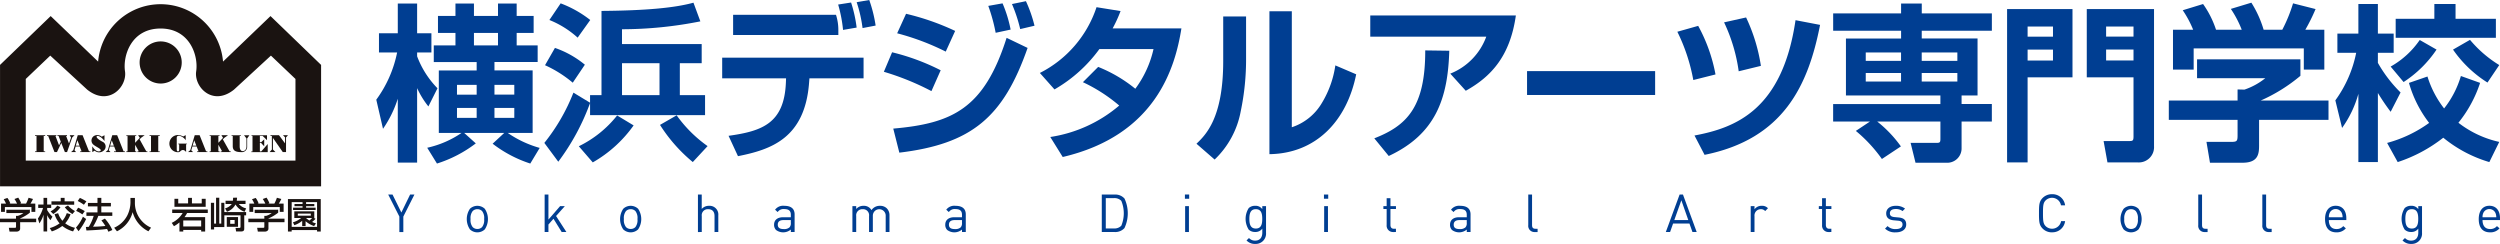
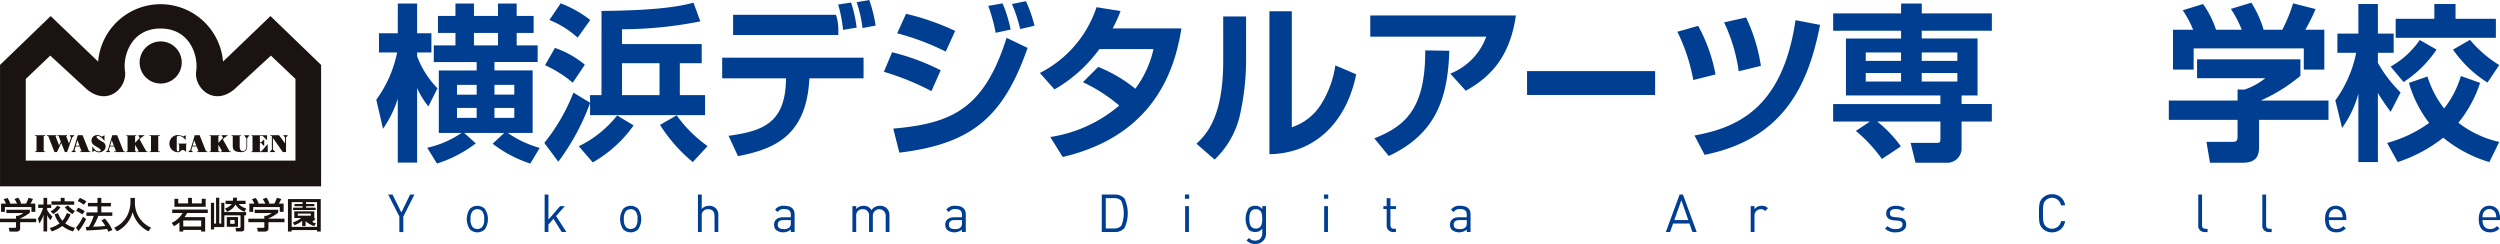
<svg xmlns="http://www.w3.org/2000/svg" preserveAspectRatio="none" width="357.318" height="34.864" viewBox="0 0 357.318 34.864">
  <g transform="translate(0 0)">
    <path d="M129.768,119.467v2.212H129.2v-2.212l-1.594-3.145h.618l1.263,2.566,1.249-2.566h.618Z" transform="translate(-72.121 -88.515)" fill="#003e92" />
    <path d="M137.1,120.685a1.543,1.543,0,0,1-2.12,0,2.628,2.628,0,0,1,0-2.948,1.543,1.543,0,0,1,2.12,0,2.628,2.628,0,0,1,0,2.948m-.383-2.618a.931.931,0,0,0-.676-.271.914.914,0,0,0-.67.271,1.6,1.6,0,0,0-.3,1.143,1.588,1.588,0,0,0,.3,1.143.914.914,0,0,0,.67.271.931.931,0,0,0,.676-.271,1.623,1.623,0,0,0,.294-1.143,1.6,1.6,0,0,0-.294-1.143" transform="translate(-67.813 -87.898)" fill="#003e92" />
    <path d="M143.829,121.679l-1.174-1.9-.722.827v1.069h-.542v-5.357h.542V119.9l1.669-1.925h.678l-1.255,1.414,1.474,2.287Z" transform="translate(-63.547 -88.515)" fill="#003e92" />
    <path d="M150.613,120.685a1.543,1.543,0,0,1-2.12,0,2.628,2.628,0,0,1,0-2.948,1.543,1.543,0,0,1,2.12,0,2.628,2.628,0,0,1,0,2.948m-.383-2.618a.931.931,0,0,0-.676-.271.914.914,0,0,0-.67.271,1.6,1.6,0,0,0-.3,1.143,1.588,1.588,0,0,0,.3,1.143.914.914,0,0,0,.67.271.931.931,0,0,0,.676-.271,1.623,1.623,0,0,0,.294-1.143,1.6,1.6,0,0,0-.294-1.143" transform="translate(-59.412 -87.898)" fill="#003e92" />
    <path d="M157.272,121.679v-2.287c0-.655-.339-.978-.9-.978a.863.863,0,0,0-.924.978v2.287H154.9v-5.357h.542v2.061a1.339,1.339,0,0,1,1.04-.451,1.246,1.246,0,0,1,1.33,1.369v2.377Z" transform="translate(-55.146 -88.515)" fill="#003e92" />
    <path d="M164.006,121.061v-.354a1.7,1.7,0,0,1-2.115.06,1.04,1.04,0,0,1-.279-.752c0-.654.461-1.067,1.288-1.067h1.106v-.354c0-.535-.263-.813-.949-.813a.987.987,0,0,0-.931.428l-.37-.339a1.425,1.425,0,0,1,1.309-.556c1,0,1.482.436,1.482,1.234v2.512Zm0-1.708h-1.031q-.834,0-.834.655c0,.428.263.631.856.631a1.119,1.119,0,0,0,.821-.247.857.857,0,0,0,.188-.641Z" transform="translate(-50.975 -87.898)" fill="#003e92" />
    <path d="M173.271,121.061v-2.28a.919.919,0,1,0-1.836-.06v2.34h-.542v-2.28a.861.861,0,0,0-.91-.984.876.876,0,0,0-.926.984v2.28h-.542v-3.7h.542v.405a1.353,1.353,0,0,1,1.046-.451,1.223,1.223,0,0,1,1.137.616,1.419,1.419,0,0,1,1.218-.616,1.35,1.35,0,0,1,.955.345,1.374,1.374,0,0,1,.4,1.031v2.369Z" transform="translate(-46.682 -87.898)" fill="#003e92" />
    <path d="M179.09,121.061v-.354a1.7,1.7,0,0,1-2.113.06,1.033,1.033,0,0,1-.279-.752c0-.654.461-1.067,1.286-1.067h1.106v-.354c0-.535-.263-.813-.947-.813a.991.991,0,0,0-.932.428l-.37-.339a1.428,1.428,0,0,1,1.31-.556c1,0,1.481.436,1.481,1.234v2.512Zm0-1.708h-1.03c-.558,0-.835.219-.835.655s.264.631.858.631a1.119,1.119,0,0,0,.821-.247.864.864,0,0,0,.186-.641Z" transform="translate(-41.595 -87.898)" fill="#003e92" />
    <path d="M193.735,121.114a1.773,1.773,0,0,1-1.406.564h-1.836v-5.357h1.836a1.769,1.769,0,0,1,1.406.566,4.952,4.952,0,0,1,0,4.226m-.451-3.889a1.334,1.334,0,0,0-1.053-.391h-1.166v4.333h1.166a1.335,1.335,0,0,0,1.053-.392,4.633,4.633,0,0,0,0-3.55" transform="translate(-33.018 -88.515)" fill="#003e92" />
    <path d="M197.819,116.318h.61v.608h-.61Zm.032,1.662h.542v3.7h-.542Z" transform="translate(-28.463 -88.518)" fill="#003e92" />
    <path d="M204.552,122.762a1.625,1.625,0,0,1-1.255-.5l.354-.345a1.142,1.142,0,0,0,.886.37c.717,0,1.017-.506,1.017-1.137v-.579a1.193,1.193,0,0,1-1.038.482,1.275,1.275,0,0,1-.9-.331,2.866,2.866,0,0,1,0-3.086,1.293,1.293,0,0,1,.9-.323,1.163,1.163,0,0,1,1.036.482v-.436h.535v3.814a1.473,1.473,0,0,1-1.542,1.588m.083-4.966c-.8,0-.924.693-.924,1.385s.12,1.383.924,1.383.918-.692.918-1.383-.114-1.385-.918-1.385" transform="translate(-25.136 -87.898)" fill="#003e92" />
    <path d="M210.073,116.318h.61v.608h-.61Zm.031,1.662h.542v3.7H210.1Z" transform="translate(-20.844 -88.518)" fill="#003e92" />
    <path d="M216.725,121.48a.907.907,0,0,1-.947-.993v-2.295h-.467v-.414h.467v-1.137h.542v1.137h.788v.414h-.788v2.279c0,.339.159.542.5.542h.284v.467Z" transform="translate(-17.587 -88.316)" fill="#003e92" />
    <path d="M223.576,121.061v-.354a1.7,1.7,0,0,1-2.113.06,1.033,1.033,0,0,1-.279-.752c0-.654.461-1.067,1.286-1.067h1.106v-.354c0-.535-.263-.813-.947-.813a.988.988,0,0,0-.932.428l-.37-.339a1.427,1.427,0,0,1,1.309-.556c1,0,1.482.436,1.482,1.234v2.512Zm0-1.708h-1.03c-.558,0-.835.219-.835.655s.263.631.858.631a1.122,1.122,0,0,0,.821-.247.864.864,0,0,0,.186-.641Z" transform="translate(-13.936 -87.898)" fill="#003e92" />
-     <path d="M229.02,121.679a.882.882,0,0,1-.941-.986v-4.371h.542v4.348c0,.362.12.542.5.542h.292v.467Z" transform="translate(-9.649 -88.515)" fill="#003e92" />
    <path d="M244.009,121.678l-.428-1.21h-2.342l-.427,1.21h-.61l1.97-5.355h.482l1.962,5.355Zm-1.588-4.536-1.007,2.828h2Z" transform="translate(-2.111 -88.515)" fill="#003e92" />
    <path d="M249.751,118.067a.776.776,0,0,0-.641-.271.9.9,0,0,0-.885.993v2.272h-.542v-3.7h.542v.451a1.244,1.244,0,0,1,1.038-.5,1.135,1.135,0,0,1,.887.347Z" transform="translate(2.54 -87.898)" fill="#003e92" />
-     <path d="M255.1,121.48a.908.908,0,0,1-.949-.993v-2.295h-.465v-.414h.465v-1.137h.542v1.137h.79v.414h-.79v2.279c0,.339.159.542.5.542h.285v.467Z" transform="translate(6.273 -88.316)" fill="#003e92" />
    <path d="M261.042,121.107a2.018,2.018,0,0,1-1.52-.534l.36-.362a1.531,1.531,0,0,0,1.151.428c.616,0,.986-.217.986-.654,0-.332-.182-.5-.616-.542l-.61-.054c-.723-.06-1.106-.376-1.106-.993,0-.676.564-1.083,1.361-1.083a2.089,2.089,0,0,1,1.332.4l-.354.354a1.579,1.579,0,0,0-.984-.294c-.542,0-.829.225-.829.61,0,.331.2.5.662.542l.581.054c.647.06,1.091.3,1.091,1,0,.715-.6,1.129-1.505,1.129" transform="translate(9.902 -87.898)" fill="#003e92" />
    <path d="M274.963,121.741a1.836,1.836,0,0,1-1.34-.527c-.5-.5-.534-.97-.534-2.2s.029-1.693.534-2.2a1.835,1.835,0,0,1,1.34-.525,1.814,1.814,0,0,1,1.859,1.594h-.589a1.3,1.3,0,0,0-2.194-.707c-.339.345-.378.738-.378,1.836s.039,1.489.378,1.836a1.311,1.311,0,0,0,2.21-.707h.573a1.819,1.819,0,0,1-1.859,1.594" transform="translate(18.337 -88.532)" fill="#003e92" />
-     <path d="M282.846,120.685a1.543,1.543,0,0,1-2.12,0,2.62,2.62,0,0,1,0-2.948,1.543,1.543,0,0,1,2.12,0,2.627,2.627,0,0,1,0,2.948m-.383-2.618a.932.932,0,0,0-.678-.271.916.916,0,0,0-.67.271,1.612,1.612,0,0,0-.3,1.143,1.6,1.6,0,0,0,.3,1.143.916.916,0,0,0,.67.271.932.932,0,0,0,.678-.271,1.623,1.623,0,0,0,.294-1.143,1.6,1.6,0,0,0-.294-1.143" transform="translate(22.802 -87.898)" fill="#003e92" />
    <path d="M288.067,121.679a.882.882,0,0,1-.941-.986v-4.371h.542v4.348c0,.362.12.542.5.542h.292v.467Z" transform="translate(27.064 -88.515)" fill="#003e92" />
    <path d="M293.714,121.679a.882.882,0,0,1-.941-.986v-4.371h.542v4.348c0,.362.12.542.5.542h.292v.467Z" transform="translate(30.575 -88.515)" fill="#003e92" />
    <path d="M298.843,119.354c0,.813.378,1.28,1.091,1.28a1.216,1.216,0,0,0,.971-.422l.368.323a1.706,1.706,0,0,1-1.354.572c-.984,0-1.618-.587-1.618-1.9,0-1.2.581-1.9,1.521-1.9.963,0,1.52.684,1.52,1.8v.242Zm1.844-1.023a.95.95,0,0,0-1.729,0,1.422,1.422,0,0,0-.115.618h1.964a1.491,1.491,0,0,0-.12-.618" transform="translate(34.012 -87.898)" fill="#003e92" />
-     <path d="M306.432,122.762a1.627,1.627,0,0,1-1.255-.5l.353-.345a1.143,1.143,0,0,0,.887.37c.715,0,1.015-.506,1.015-1.137v-.579a1.193,1.193,0,0,1-1.038.482,1.278,1.278,0,0,1-.9-.331,2.866,2.866,0,0,1,0-3.086,1.293,1.293,0,0,1,.9-.323,1.167,1.167,0,0,1,1.038.482v-.436h.534v3.814a1.473,1.473,0,0,1-1.542,1.588m.083-4.966c-.8,0-.924.693-.924,1.385s.12,1.383.924,1.383.918-.692.918-1.383-.112-1.385-.918-1.385" transform="translate(38.207 -87.898)" fill="#003e92" />
    <path d="M312.388,119.354c0,.813.376,1.28,1.09,1.28a1.216,1.216,0,0,0,.971-.422l.368.323a1.706,1.706,0,0,1-1.354.572c-.984,0-1.617-.587-1.617-1.9,0-1.2.581-1.9,1.52-1.9.963,0,1.52.684,1.52,1.8v.242Zm1.844-1.023a.951.951,0,0,0-1.73,0,1.4,1.4,0,0,0-.114.618h1.964a1.543,1.543,0,0,0-.12-.618" transform="translate(42.433 -87.898)" fill="#003e92" />
    <path d="M126.553,113.231a17.081,17.081,0,0,0,2.979-6.751h-2.595v-2.739h2.69V99.487h2.763v4.254h2.043v2.739h-2.043v.551A13.085,13.085,0,0,0,135.3,111.6l-1.3,2.595a12.429,12.429,0,0,1-1.61-2.617v10.644h-2.763v-9.13a16.1,16.1,0,0,1-2.113,4.3Zm7.28,6.871a14.126,14.126,0,0,0,4.9-2.115H135.49V109.05H140.9v-1.2H134.77V105.47h3.1v-1.777h-2.5v-2.428h2.5V99.487h2.643v1.777h3.437V99.487h2.668v1.777h2.426v2.428h-2.426v1.777h3v2.379h-6.174v1.2H148.9v8.937h-3.555a15.365,15.365,0,0,0,4.564,2.139l-1.346,2.235a17.831,17.831,0,0,1-5.381-2.836l1.657-1.537H139.12l1.657,1.49a18.128,18.128,0,0,1-5.551,2.883Zm4.254-7.593H140.9v-1.393h-2.811Zm0,3.316H140.9v-1.419h-2.811Zm2.426-10.356h3.437v-1.777h-3.437Zm5.767,5.647h-2.835v1.393h2.835Zm0,3.292h-2.835v1.419h2.835Z" transform="translate(-72.772 -98.983)" fill="#003e92" />
    <path d="M147.9,113.757a32.5,32.5,0,0,1-4.543,8.386l-1.993-2.69a27.332,27.332,0,0,0,4.156-7.184l2.379,1.442v-1.082h1.635V100.59c6.294-.049,10.451-.431,13.143-1.177l.986,2.668a57.389,57.389,0,0,1-11.2,1.129v2.115h11.39v2.739h-3.123v4.565h3.605v2.859H147.9Zm-5.021-7.88a13.7,13.7,0,0,1,4.277,2.4l-1.73,2.572a16.954,16.954,0,0,0-3.964-2.5Zm.816-6.369a15.864,15.864,0,0,1,4.23,2.379l-1.8,2.523a13.477,13.477,0,0,0-4.038-2.523Zm10.429,17.445a18.184,18.184,0,0,1-5.838,5.287l-1.995-2.308a15.788,15.788,0,0,0,5.477-4.4Zm-1.659-4.325h5.36v-4.565h-5.36Zm10.116,9.563a22.459,22.459,0,0,1-4.685-5.31l2.379-1.37a18.651,18.651,0,0,0,4.421,4.4Z" transform="translate(-63.563 -99.029)" fill="#003e92" />
    <path d="M177.245,107.416v2.956h-7.737l-.049.624c-.6,7.953-5.454,9.563-10.164,10.5l-1.346-2.908c4.805-.671,7.955-1.777,8.195-7.617l.024-.6h-9.13v-2.956Zm-3.941-6.125a7.13,7.13,0,0,1,.336,2.186v.7H158.6v-2.882Zm1.009,2.162a19.885,19.885,0,0,0-.7-3.628l1.849-.289a19.178,19.178,0,0,1,.793,3.581Zm2.788-.264a19.374,19.374,0,0,0-.842-3.7l1.8-.311a19.676,19.676,0,0,1,.911,3.652Z" transform="translate(-53.818 -99.176)" fill="#003e92" />
    <path d="M178.087,112.134a37.615,37.615,0,0,0-6.8-2.763l1.177-2.788a31.708,31.708,0,0,1,6.944,2.572Zm-5.456,5.358c8.436-.744,12.976-2.835,16.2-12.974l3,1.442c-3.459,9.875-7.953,13.72-18.332,14.969Zm7.5-11.005a35.384,35.384,0,0,0-6.944-2.618l1.273-2.788a35.575,35.575,0,0,1,7.017,2.45Zm7.136-2.69a24.7,24.7,0,0,0-1.056-3.844l2.04-.362a18.367,18.367,0,0,1,1.153,3.748Zm3.508-.529a21.825,21.825,0,0,0-1.177-3.579l1.995-.409a19.363,19.363,0,0,1,1.226,3.508Z" transform="translate(-44.959 -99.111)" fill="#003e92" />
    <path d="M193.372,108.343a20.256,20.256,0,0,1,5.308,3.123,15.013,15.013,0,0,0,2.6-5.67h-7.736a20.634,20.634,0,0,1-6.417,5.765l-2.09-2.353a16.248,16.248,0,0,0,8.1-9.4l3.436.553a19.946,19.946,0,0,1-1.132,2.475h9.829c-.89,5.6-3.652,15.259-16.965,18.383l-1.777-2.859a19.732,19.732,0,0,0,9.852-4.494,22.976,22.976,0,0,0-5.191-3.339Z" transform="translate(-36.413 -98.78)" fill="#003e92" />
    <path d="M205.927,106.825a36.174,36.174,0,0,1-.769,7.664,12.7,12.7,0,0,1-3.725,6.873l-2.595-2.259c1.322-1.273,3.821-3.677,3.821-11.8v-6.391h3.268Zm6.536,9.923a7.816,7.816,0,0,0,4.277-3.436,14.3,14.3,0,0,0,1.946-5.407l2.979,1.275c-1.344,6.68-5.743,11.317-12.4,11.414V100.169h3.2Z" transform="translate(-27.829 -98.559)" fill="#003e92" />
    <path d="M234.964,100.538c-.817,5.769-3.485,8.723-7.16,10.765l-2.212-2.45a9,9,0,0,0,5.143-5.285H214.155v-3.029ZM214.731,118.1c4.543-1.777,7.306-4.35,7.28-12.567l3.436.049c-.193,6.824-1.946,11.918-8.65,15.042Z" transform="translate(-18.306 -98.329)" fill="#003e92" />
    <rect width="18.306" height="3.412" transform="translate(218.257 10.164)" fill="#003e92" />
    <path d="M243.5,109.656a26.014,26.014,0,0,0-2.282-6.9l2.979-.842a23.184,23.184,0,0,1,2.475,6.944Zm.17,7.929c5.91-1.1,12.567-3.7,14.44-16.483l3.508.673c-1.682,8.6-5.19,16.29-16.508,18.574Zm6.318-9.179a23.888,23.888,0,0,0-2.09-6.993l3.146-.7a24.748,24.748,0,0,1,2.116,6.92Z" transform="translate(-1.48 -98.218)" fill="#003e92" />
    <path d="M260.209,116.355h-5.261v-2.5h15.33V112.63h-13.5v-8.144h7.882v-1.106h-9.708V100.9h9.708V99.487h2.956V100.9h10.019v2.475H267.612v1.106h7.976v8.144h-2.282v1.226h4.325v2.5h-4.325v3.772a2.05,2.05,0,0,1-2.235,2.115h-4.35l-.7-2.835H269.8c.456,0,.48-.169.48-.626v-2.426h-9.035a17.44,17.44,0,0,1,3.388,3.556l-2.715,1.8a20.7,20.7,0,0,0-3.725-4.014Zm-.6-8.675h5.045v-1.2h-5.045Zm0,2.956h5.045v-1.224h-5.045Zm8-2.956h5.094v-1.2h-5.094Zm0,2.956h5.094v-1.224h-5.094Z" transform="translate(7.057 -98.983)" fill="#003e92" />
-     <path d="M270.279,99.976h9.348v9.755h-6.416v12.158h-2.932Zm2.932,3.941h3.628v-1.442h-3.628Zm0,3.411h3.628v-1.562h-3.628Zm15.137,2.4h-6.68V99.976h9.612v19.607a2.179,2.179,0,0,1-2.356,2.306h-4.3l-.551-3.05H287.7c.553,0,.649-.049.649-.7Zm-3.916-5.814h3.916v-1.442h-3.916Zm0,3.411h3.916v-1.562h-3.916Z" transform="translate(16.589 -98.679)" fill="#003e92" />
    <path d="M303.343,107.51v2.355a23.6,23.6,0,0,1-5.671,3.532h9.685v2.763h-9.923v3.652c0,1.177-.1,2.475-2.357,2.475h-4.661l-.5-2.979h3.508c.842,0,.937-.1.937-.937v-2.21h-9.828V113.4h9.828v-1.586l.986.024a9.684,9.684,0,0,0,2.978-1.635h-9.755v-2.69Zm-15.33-4.23a14.94,14.94,0,0,0-1.489-2.786l2.906-.89a13.726,13.726,0,0,1,1.852,3.677h3.675A15.072,15.072,0,0,0,293.4,100.3l2.932-.889a15.307,15.307,0,0,1,1.753,3.868h2.668a21.519,21.519,0,0,0,1.537-3.772l3.219.817a26.281,26.281,0,0,1-1.464,2.955h2.715v5.7h-2.932v-3.028H288.085v3.028h-2.955v-5.7Z" transform="translate(25.449 -99.029)" fill="#003e92" />
    <path d="M299.208,113.3a17.294,17.294,0,0,0,2.979-6.8H299.5v-2.739h3v-4.23h2.788v4.23h2.257V106.5h-2.257v1.442a19.237,19.237,0,0,0,3.243,4.23l-1.417,2.762a31.73,31.73,0,0,1-1.826-2.69v9.875H302.5v-9.755a15.376,15.376,0,0,1-2.33,4.878Zm20.689-2.5a17.957,17.957,0,0,1-3.1,5.7,14.693,14.693,0,0,0,5.837,2.739l-1.417,2.882a18.8,18.8,0,0,1-6.583-3.484,21.251,21.251,0,0,1-6.513,3.484l-1.513-2.738a18.413,18.413,0,0,0,6.007-2.861,16.894,16.894,0,0,1-2.884-5.718l2.643-.913a14.377,14.377,0,0,0,2.379,4.565,13.72,13.72,0,0,0,2.4-4.637Zm-6.224-4.758a16.465,16.465,0,0,1-4.71,4.638l-1.85-2.21a12.412,12.412,0,0,0,4.157-3.8Zm-.313-6.511h3.029v2.115h5.765v2.715H307.832v-2.715h5.527Zm5.094,5.118a17.006,17.006,0,0,0,4.181,3.605l-1.682,2.5a16.921,16.921,0,0,1-4.925-4.71Z" transform="translate(34.576 -98.955)" fill="#003e92" />
    <path d="M94.249,117.448a4.557,4.557,0,0,0-.328-.629l.53-.183a3.042,3.042,0,0,1,.409.767l-.126.036v.01h1.093a4.123,4.123,0,0,0-.371-.66l.54-.195a4.083,4.083,0,0,1,.415.8l-.18.045v.01h.884a5.4,5.4,0,0,0,.36-.838l.628.174a4.811,4.811,0,0,1-.36.665h.694v1.174h-.551v-.686H94.092v.686H93.54v-1.174Zm3.412.871v.425a5.872,5.872,0,0,1-1.391.819v.041h2.293v.5H96.27v.916c0,.363-.383.425-.449.425H94.752l-.1-.542h.879c.152,0,.152-.073.152-.165v-.634H93.391v-.5h2.288v-.4h.24a2.483,2.483,0,0,0,.808-.4H94.3v-.482Z" transform="translate(-93.391 -88.347)" fill="#1a1311" />
    <path d="M96.732,119.569a4.93,4.93,0,0,0,.731-1.515h-.688v-.491h.759v-.947h.519v.947h.579v.491h-.579v.3a4.11,4.11,0,0,0,.759.945l-.285.5a2.784,2.784,0,0,1-.462-.7h-.011v2.313h-.519v-2.361h-.011a4.127,4.127,0,0,1-.582,1.213Zm3.26-2.953h.556v.491h1.37v.487H98.67v-.487h1.322Zm1.408,2.34a4.06,4.06,0,0,1-.769,1.294,3.693,3.693,0,0,0,1.4.645l-.272.512a4.324,4.324,0,0,1-1.539-.778,5.179,5.179,0,0,1-1.5.778l-.289-.477a4.316,4.316,0,0,0,1.4-.671,3.568,3.568,0,0,1-.717-1.314l.509-.139a3.05,3.05,0,0,0,.611,1.08,3.381,3.381,0,0,0,.626-1.095Zm-.367-1.258a3.574,3.574,0,0,0,.994.8l-.36.43a3.562,3.562,0,0,1-1.091-.978Zm-1.075.25a3.339,3.339,0,0,1-1.031.973l-.388-.38a2.523,2.523,0,0,0,.962-.824Z" transform="translate(-91.314 -88.333)" fill="#1a1311" />
    <path d="M103.283,119.186a8.962,8.962,0,0,1-.754,1.55,16.7,16.7,0,0,0,1.758-.107,6.519,6.519,0,0,0-.566-.793l.5-.261a6.5,6.5,0,0,1,1.064,1.632l-.563.248c-.07-.154-.125-.263-.195-.4-.782.123-2.392.2-2.947.221l-.078-.508c.078,0,.365-.01.409-.01a6.379,6.379,0,0,0,.709-1.571h-1.04v-.493h1.581v-.86h-1.366v-.5h1.366v-.722h.551v.722h1.366v.5H103.71v.86h1.571v.493Zm-2.637-2.57a7.1,7.1,0,0,1,.931.5l-.357.482a5.8,5.8,0,0,0-.884-.537Zm-.256,1.4a7.319,7.319,0,0,1,.955.487l-.344.477a4.575,4.575,0,0,0-.89-.5Zm1.153,1.618a9.278,9.278,0,0,1-1.087,1.745l-.371-.517a5.726,5.726,0,0,0,.994-1.555Z" transform="translate(-89.229 -88.333)" fill="#1a1311" />
    <path d="M105.78,116.622h.639v.631a3.847,3.847,0,0,0,2.308,3.613l-.376.522a4.32,4.32,0,0,1-2.251-2.723h-.01a4.225,4.225,0,0,1-2.236,2.723l-.4-.512a3.838,3.838,0,0,0,1.849-1.7,4.307,4.307,0,0,0,.482-1.9Z" transform="translate(-87.137 -88.329)" fill="#1a1311" />
    <path d="M112.736,120.7h-2.561v-.85h2.561Zm-3.107.727h.547v-.23h2.561v.23h.568v-2.058h-2.953a3.51,3.51,0,0,0,.376-.594h2.953v-.487h-5.086v.487h1.5a3.554,3.554,0,0,1-1.567,1.413l.316.477a4.326,4.326,0,0,0,.79-.543Zm-.714-4.674v1.137h4.465v-1.137h-.563v.655h-1.4v-.793h-.551v.793h-1.408v-.655Z" transform="translate(-83.983 -88.336)" fill="#1a1311" />
    <path d="M115.371,120.333h-.634v-.547h.634Zm.842-1.21V120.7c0,.133,0,.219-.186.219H115.5l.081.508h.7c.464,0,.464-.256.464-.43v-1.875h.268v-.465H113.9v-1.33h-.441v2.978h-.284V116.6h-.459v3.706h-.279v-2.978h-.457v3.813h.457V120.8H113.9v-1.68Zm-1.065-2.523a2.91,2.91,0,0,1-.032.436h-1.041v.461h.889a1.756,1.756,0,0,1-.96.624l.272.487a2.2,2.2,0,0,0,1.218-1.04,2.44,2.44,0,0,0,1.3,1.044l.224-.487a1.928,1.928,0,0,1-1.053-.629h.965v-.461h-1.26a2.846,2.846,0,0,0,.049-.436Zm-.9,4.163h1.609V119.37h-1.609Z" transform="translate(-81.835 -88.343)" fill="#1a1311" />
    <path d="M116.132,117.448a4.38,4.38,0,0,0-.328-.629l.53-.183a3.044,3.044,0,0,1,.409.767l-.125.036v.01h1.091a4.263,4.263,0,0,0-.37-.66l.54-.195a4.079,4.079,0,0,1,.414.8l-.18.045v.01H119a5.494,5.494,0,0,0,.362-.838l.626.174a4.987,4.987,0,0,1-.358.665h.692v1.174h-.551v-.686h-3.793v.686h-.551v-1.174Zm3.412.871v.425a5.87,5.87,0,0,1-1.391.819v.041h2.293v.5h-2.293v.916c0,.363-.383.425-.449.425h-1.069l-.1-.542h.879c.151,0,.151-.073.151-.165v-.634h-2.287v-.5h2.287v-.4h.24a2.49,2.49,0,0,0,.809-.4h-2.429v-.482Z" transform="translate(-79.784 -88.347)" fill="#1a1311" />
-     <path d="M122.035,119.09h-1.86V118.8h1.86Zm.487.347v-.01h.011v-.957h-2.856v.957h.978a3.336,3.336,0,0,1-1.173.615l.195.41a3.3,3.3,0,0,0,1.126-.626v.754h.485v-.7a3.566,3.566,0,0,0,1.218.7l.268-.386a4.6,4.6,0,0,1-.558-.2,4.069,4.069,0,0,0,.5-.456Zm-.3-.01a4.288,4.288,0,0,1-.386.365,3.6,3.6,0,0,1-.482-.365Zm-3.456-2.707v4.637h.535v-.211h3.626v.211h.529v-4.637Zm2.595.439h1.567v3.532h-3.626V117.16h1.552v.261h-1.151v.321h1.151v.211H119.5v.328h3.221v-.328h-1.359v-.211h1.173v-.321h-1.173Z" transform="translate(-77.612 -88.267)" fill="#1a1311" />
+     <path d="M122.035,119.09h-1.86V118.8h1.86Zm.487.347v-.01h.011v-.957h-2.856v.957h.978a3.336,3.336,0,0,1-1.173.615l.195.41a3.3,3.3,0,0,0,1.126-.626v.754h.485v-.7a3.566,3.566,0,0,0,1.218.7l.268-.386a4.6,4.6,0,0,1-.558-.2,4.069,4.069,0,0,0,.5-.456Zm-.3-.01Zm-3.456-2.707v4.637h.535v-.211h3.626v.211h.529v-4.637Zm2.595.439h1.567v3.532h-3.626V117.16h1.552v.261h-1.151v.321h1.151v.211H119.5v.328h3.221v-.328h-1.359v-.211h1.173v-.321h-1.173Z" transform="translate(-77.612 -88.267)" fill="#1a1311" />
    <path d="M116.339,121.906H97.072V110.231l3.5-3.336,5.284,4.865c3.059,2.442,5.73-.394,5.4-2.621s.887-6.116,5.084-6.116,5.423,3.894,5.089,6.116,2.334,5.063,5.4,2.621l5.282-4.865,3.508,3.336v11.675H116.24l.026,3.672h23.016V108.224l-7.231-6.98-6.784,6.506a8.959,8.959,0,0,0-17.854,0l-6.781-6.506-7.238,6.98v17.354h22.945Z" transform="translate(-93.389 -98.947)" fill="#1a1311" />
    <path d="M108.7,108.845a3.009,3.009,0,1,0-3.005-3.005,3.009,3.009,0,0,0,3.005,3.005" transform="translate(-85.739 -96.906)" fill="#1a1311" />
    <path d="M102.22,113.4l-.918-2.309h-.694v.006h0l-.632,2.124-.316.277h.707l-.221-.256.162-.545h.569l.284.7h-.209v.1h1.464v-.1Zm-1.891-.811.23-.769.3.769Z" transform="translate(-89.497 -91.766)" fill="#1a1311" />
    <path d="M105.267,113.4l-.918-2.309h-.7v.006l-.631,2.124-.321.277h.7l-.247-.256.165-.545h.6l.276.7h-.285v.1h1.546v-.1Zm-1.92-.811.229-.769.3.769Z" transform="translate(-87.604 -91.766)" fill="#1a1311" />
    <path d="M112.539,113.4l-.923-2.309h-.7v.006h0l-.632,2.124-.318.277h.705l-.25-.256.165-.545h.6l.277.7h-.206v.1h1.466v-.1Zm-1.923-.811.229-.769.3.769Z" transform="translate(-83.084 -91.766)" fill="#1a1311" />
    <path d="M103.31,111.938V111.1l-.391.216a.963.963,0,0,0-1.129-.094.776.776,0,0,0-.14,1.155c.388.4,1.469.74,1.025,1-.331.133-.717-.073-1.109-.694v.827l.345-.193a.978.978,0,0,0,1.242.019.75.75,0,0,0-.148-1.312c-.834-.44-.954-.757-.717-.817.152-.045.629.157,1.02.727" transform="translate(-88.377 -91.776)" fill="#1a1311" />
    <path d="M97.926,111.2v-.107H96.481v.107h.209v2.2h-.209v.1h1.445v-.1h-.209v-2.2Z" transform="translate(-91.47 -91.766)" fill="#1a1311" />
    <path d="M108.026,111.2v-.107h-1.455v.107h.208v2.2h-.208v.1h1.455v-.1h-.212v-2.2Z" transform="translate(-85.196 -91.766)" fill="#1a1311" />
    <path d="M100.774,111.094l.2.329-.3.856-.412-1.078h.128v-.107H99.026v.107h.165l.308.816-.245.522-.512-1.338h.115v-.107h-1.32v.107H97.7l.9,2.3h.358l.611-1.305.517,1.305h.313l.735-2.086.332-.323Z" transform="translate(-90.813 -91.766)" fill="#1a1311" />
    <path d="M107.372,113.394l-.944-1.706.187-.211.525-.383h-.928l.238.371-.67.712v-.968h.162v-.1h-.162v-.011H104.7v.011h-.175v.1h.175v2.184h-.175v.109h1.419v-.109h-.162v-.934l.524.934h-.188v.109h1.416v-.109Z" transform="translate(-86.469 -91.766)" fill="#1a1311" />
    <path d="M114.716,113.394l-.958-1.706.195-.211.54-.383h-.942l.234.371-.668.712v-.968h.17v-.1h-.17v-.011h-1.082v.011h-.17v.1h.17v2.184h-.17v.109h1.422v-.109h-.17v-.934l.537.934h-.2v.109h1.424v-.109Z" transform="translate(-81.906 -91.766)" fill="#1a1311" />
    <path d="M110.836,112.312H110.7V112.3h-.989v.008h-.13v.081h.135c.006.185,0,.6,0,.819,0,.284-.347.29-.347-.037v-1.711c0-.537.933-.222,1.281.362v-.736l-.368.2a1.49,1.49,0,0,0-.7-.212,1.229,1.229,0,1,0,0,2.457c.282-.028.266-.146.456-.258s.457-.068.67.23v-1.117h.136Z" transform="translate(-84.108 -91.774)" fill="#1a1311" />
    <path d="M115.585,111.094l.342.454V112.7c0,.371-.2.671-.543.665s-.417-.4-.422-.642v-1.524h.172v-.1H113.8v.1h.17v1.445c0,.521.245.863,1.186.863a.765.765,0,0,0,.874-.806v-1.148l.319-.454Z" transform="translate(-80.704 -91.766)" fill="#1a1311" />
    <path d="M116.966,113.408h-.2v-1.2h.183l.439.474v-1l-.439.413h-.183v-.907h.392l.628.616v-.7h-2.215v.088h.143v2.227h-.175v.094h2.348v-1.16Z" transform="translate(-79.624 -91.766)" fill="#1a1311" />
    <path d="M119.5,113.5v-2.094l.279-.315h-.714l.3.315-.01.847-.863-1.161H117.28v.115h.195v1.935l-.324.358h.832l-.355-.363,0-1.662,1.406,2.026Z" transform="translate(-78.618 -91.766)" fill="#1a1311" />
  </g>
</svg>